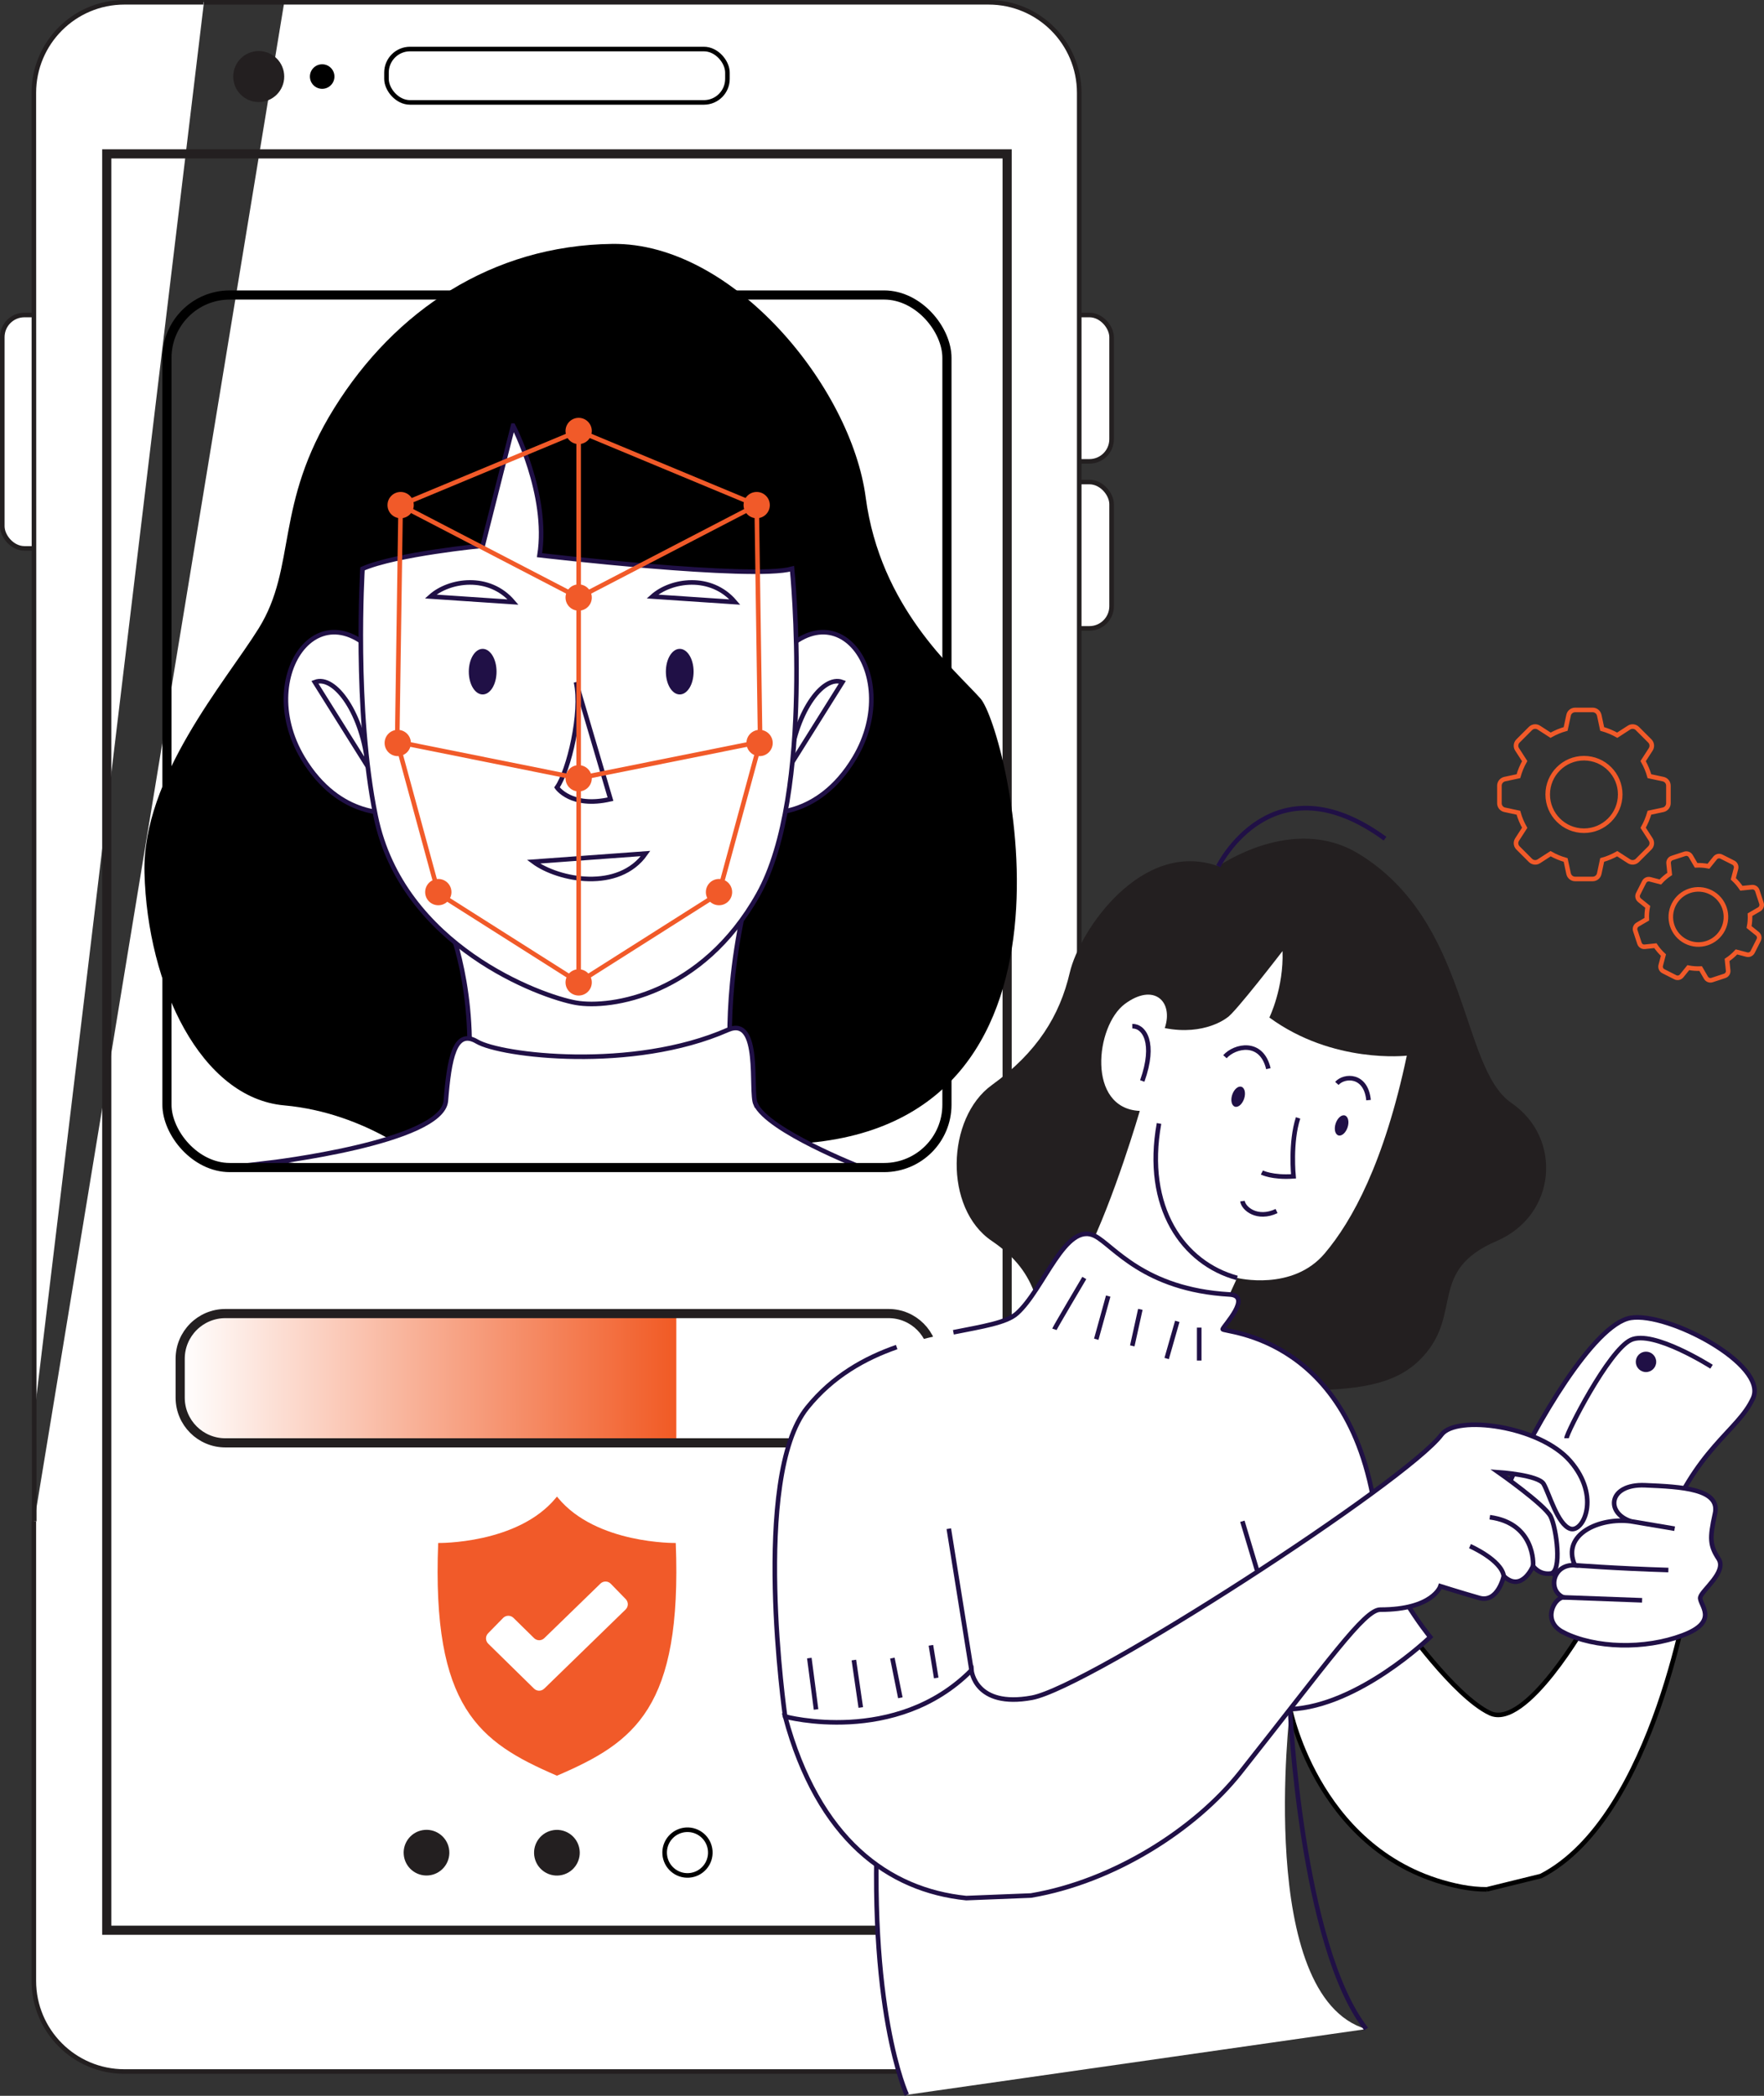
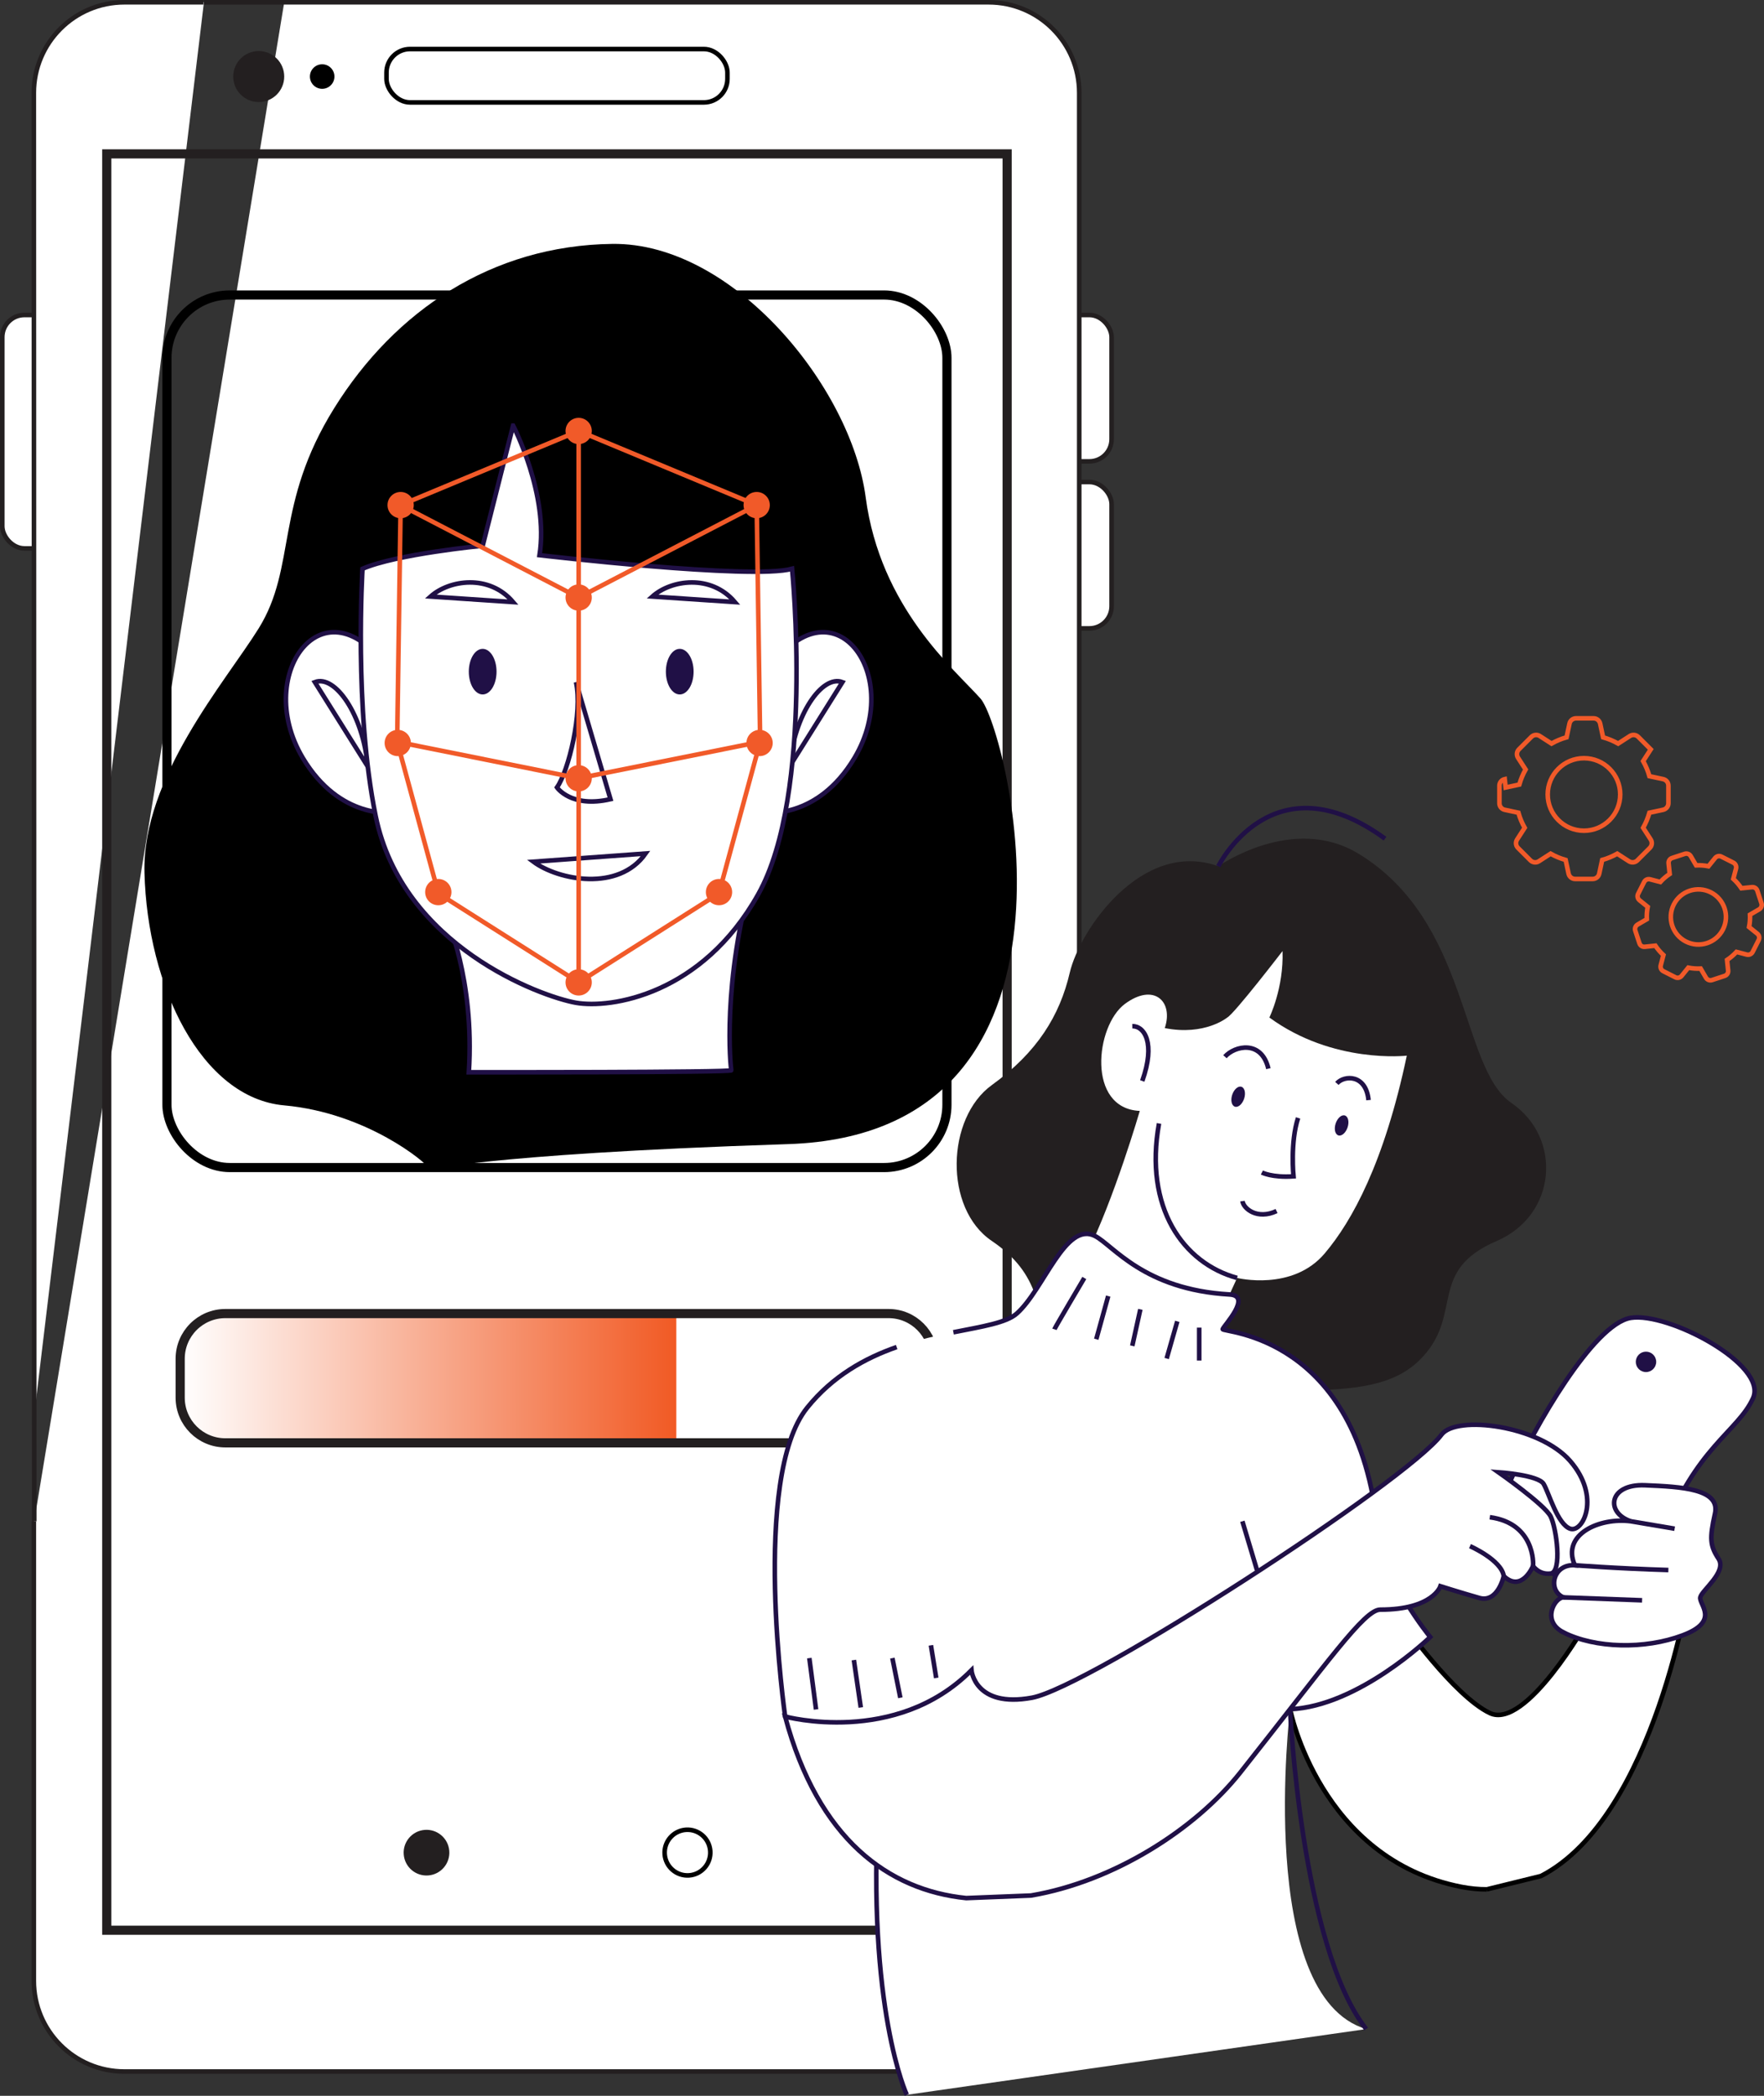
<svg xmlns="http://www.w3.org/2000/svg" id="_12" data-name="12" viewBox="0 0 385.35 457.75">
  <rect x="0" y="0" width="385.35" height="457.75" fill="#333333" stroke="none" />
  <defs>
    <style> .cls-1, .cls-2, .cls-3, .cls-4 { fill: #fff; } .cls-1, .cls-3, .cls-4, .cls-5, .cls-6, .cls-7, .cls-8, .cls-9 { stroke-miterlimit: 10; } .cls-1, .cls-6, .cls-8 { stroke: #231f20; } .cls-3, .cls-5 { stroke: #000; } .cls-4, .cls-9 { stroke: #201046; } .cls-10 { fill: #231f20; } .cls-5, .cls-6 { stroke-width: 2px; } .cls-5, .cls-6, .cls-7, .cls-8, .cls-9 { fill: none; } .cls-11 { fill: #f15a29; } .cls-12 { fill: #201046; } .cls-7 { stroke: #f15a29; } .cls-13 { fill: url(#linear-gradient); } </style>
    <linearGradient id="linear-gradient" x1="39.36" y1="301.01" x2="147.74" y2="301.01" gradientUnits="userSpaceOnUse">
      <stop offset="0" stop-color="#fff" />
      <stop offset="1" stop-color="#f15a24" />
    </linearGradient>
  </defs>
-   <path class="cls-7" d="M328.71,170.17c-.67.15-1.16.74-1.16,1.43v3.84c0,.69.48,1.29,1.16,1.43l2.99.64c.32,1.16.79,2.26,1.37,3.29l-1.66,2.57c-.37.58-.29,1.34.2,1.83l2.72,2.72c.49.49,1.25.57,1.83.2l2.57-1.66c1.03.58,2.13,1.04,3.29,1.37l.64,2.99c.15.67.74,1.16,1.43,1.16h3.84c.69,0,1.29-.48,1.43-1.16l.64-2.99c1.16-.32,2.26-.79,3.29-1.37l2.57,1.66c.58.37,1.34.29,1.83-.2l2.72-2.72c.49-.49.57-1.25.2-1.83l-1.66-2.57c.58-1.03,1.04-2.13,1.37-3.29l2.99-.64c.67-.15,1.16-.74,1.16-1.43v-3.84c0-.69-.48-1.29-1.16-1.43l-2.99-.64c-.32-1.16-.79-2.26-1.37-3.29l1.66-2.57c.37-.58.29-1.34-.2-1.83l-2.72-2.72c-.49-.49-1.25-.57-1.83-.2l-2.57,1.66c-1.03-.58-2.13-1.04-3.29-1.37l-.64-2.99c-.15-.67-.74-1.16-1.43-1.16h-3.84c-.69,0-1.29.48-1.43,1.16l-.64,2.99c-1.16.32-2.26.79-3.29,1.37l-2.57-1.66c-.58-.37-1.34-.29-1.83.2l-2.72,2.72c-.49.49-.57,1.25-.2,1.83l1.66,2.57c-.58,1.03-1.04,2.13-1.37,3.29l-2.99.64ZM346.02,165.6c4.38,0,7.92,3.55,7.92,7.92s-3.55,7.92-7.92,7.92-7.92-3.55-7.92-7.92,3.55-7.92,7.92-7.92Z" />
+   <path class="cls-7" d="M328.71,170.17c-.67.15-1.16.74-1.16,1.43v3.84c0,.69.48,1.29,1.16,1.43l2.99.64c.32,1.16.79,2.26,1.37,3.29l-1.66,2.57c-.37.58-.29,1.34.2,1.83l2.72,2.72c.49.49,1.25.57,1.83.2l2.57-1.66c1.03.58,2.13,1.04,3.29,1.37l.64,2.99c.15.67.74,1.16,1.43,1.16h3.84c.69,0,1.29-.48,1.43-1.16l.64-2.99c1.16-.32,2.26-.79,3.29-1.37l2.57,1.66c.58.37,1.34.29,1.83-.2l2.72-2.72c.49-.49.57-1.25.2-1.83l-1.66-2.57c.58-1.03,1.04-2.13,1.37-3.29l2.99-.64c.67-.15,1.16-.74,1.16-1.43v-3.84c0-.69-.48-1.29-1.16-1.43l-2.99-.64c-.32-1.16-.79-2.26-1.37-3.29l1.66-2.57l-2.72-2.72c-.49-.49-1.25-.57-1.83-.2l-2.57,1.66c-1.03-.58-2.13-1.04-3.29-1.37l-.64-2.99c-.15-.67-.74-1.16-1.43-1.16h-3.84c-.69,0-1.29.48-1.43,1.16l-.64,2.99c-1.16.32-2.26.79-3.29,1.37l-2.57-1.66c-.58-.37-1.34-.29-1.83.2l-2.72,2.72c-.49.49-.57,1.25-.2,1.83l1.66,2.57c-.58,1.03-1.04,2.13-1.37,3.29l-2.99.64ZM346.02,165.6c4.38,0,7.92,3.55,7.92,7.92s-3.55,7.92-7.92,7.92-7.92-3.55-7.92-7.92,3.55-7.92,7.92-7.92Z" />
  <path class="cls-7" d="M357.73,201.95c-.45.26-.66.81-.5,1.31l.91,2.77c.16.5.65.82,1.17.76l2.31-.24c.5.75,1.09,1.44,1.76,2.05l-.59,2.25c-.13.51.11,1.04.58,1.28l2.61,1.32c.47.24,1.04.11,1.37-.29l1.46-1.81c.9.18,1.8.24,2.7.2l1.17,2.01c.26.45.81.66,1.31.5l2.77-.91c.5-.16.82-.65.76-1.17l-.24-2.31c.75-.5,1.44-1.09,2.06-1.76l2.25.59c.51.13,1.04-.11,1.28-.58l1.32-2.61c.24-.47.11-1.04-.29-1.37l-1.81-1.46c.18-.9.24-1.8.2-2.7l2.01-1.17c.45-.26.66-.81.5-1.31l-.91-2.77c-.16-.5-.65-.82-1.17-.76l-2.31.24c-.5-.75-1.09-1.44-1.76-2.06l.59-2.25c.13-.51-.11-1.04-.58-1.28l-2.61-1.32c-.47-.24-1.04-.11-1.37.29l-1.46,1.81c-.9-.18-1.8-.24-2.7-.2l-1.17-2.01c-.26-.45-.81-.66-1.31-.5l-2.77.91c-.5.16-.82.65-.76,1.17l.24,2.31c-.75.5-1.44,1.09-2.05,1.76l-2.25-.59c-.51-.13-1.04.11-1.28.58l-1.32,2.61c-.24.47-.11,1.04.29,1.37l1.81,1.46c-.18.9-.24,1.8-.2,2.7l-2.01,1.17ZM365.64,197.56c1.5-2.97,5.12-4.16,8.09-2.66,2.97,1.5,4.16,5.12,2.66,8.09-1.5,2.97-5.12,4.16-8.09,2.66-2.97-1.5-4.16-5.12-2.66-8.09Z" />
  <path class="cls-3" d="M324.81,412.66l11.82-2.91c25.03-12.91,32.66-64.32,32.66-64.32l-22.54,8.75s-13.42,23.78-21.31,19.97c-7.89-3.8-19.11-19.78-19.11-19.78l-24.51,18.95s6.46,32.77,37.44,38.8c1.92.37,3.77.55,5.56.54Z" />
  <path class="cls-4" d="M363.14,335.53c7.19-19.38,16.55-22.87,19.82-30.16,3.27-7.3-18.51-18.84-26.71-17.53-8.2,1.31-21.2,24.17-26.06,35.06,0,0-2.98,5.66,1.6,13.82,4.57,8.16,24.17,18.2,31.36-1.19Z" />
  <path class="cls-4" d="M341.51,356.53c6.98,3.51,17.73,3.77,26.04.66,8.31-3.1,3.55-6.76,3.88-8.31.33-1.55,5.87-5.54,3.99-8.42-1.88-2.88-1.99-4.43-.78-9.86,1.22-5.43-7.31-5.87-15.29-6.2s-8.69,6-3.1,7.87c-6.75-.89-15.23,2.8-12.22,9.6-4.84-.3-6.01,5.48-2.51,7.01-2.02.13-4.76,5.25,0,7.64Z" />
  <path class="cls-12" d="M361.8,297.45c0-1.23-1-2.23-2.23-2.23s-2.23,1-2.23,2.23,1,2.23,2.23,2.23,2.23-1,2.23-2.23Z" />
-   <path class="cls-9" d="M342.21,314.13c0-1.13,9.19-19.18,14.05-21.47,4.86-2.29,17.63,5.85,17.63,5.85" />
  <g>
    <rect class="cls-1" x=".5" y="68.8" width="14.48" height="50.98" rx="4.84" ry="4.84" />
    <rect class="cls-1" x="228.35" y="68.8" width="14.48" height="31.97" rx="4.84" ry="4.84" />
    <rect class="cls-1" x="228.35" y="105.28" width="14.48" height="31.97" rx="4.84" ry="4.84" />
  </g>
  <path class="cls-2" d="M216.06,452.45c10.93,0,19.79-8.87,19.79-19.8V20.3c0-10.93-8.86-19.8-19.79-19.8H62.09L7.48,332.27v100.38c0,10.93,8.86,19.8,19.79,19.8h188.79Z" />
  <path class="cls-2" d="M27.27.5C16.34.5,7.48,9.37,7.48,20.3v288.68L44.55.5h-17.28Z" />
  <path class="cls-8" d="M44.46.5h-17.28C16.24.5,7.39,9.37,7.39,20.3l.09,311.97" />
  <path class="cls-8" d="M7.39,332.27v100.38c0,10.93,8.86,19.8,19.79,19.8h188.79c10.93,0,19.79-8.87,19.79-19.8V20.3c0-10.93-8.86-19.8-19.79-19.8H44.55" />
  <path class="cls-13" d="M147.74,315.14v-28.25H49.23c-5.45,0-9.87,4.42-9.87,9.87v8.5c0,5.45,4.42,9.87,9.87,9.87h98.51Z" />
  <path class="cls-6" d="M194.1,315.14c5.45,0,9.86-4.42,9.86-9.87v-8.5c0-5.45-4.41-9.87-9.86-9.87H49.23c-5.45,0-9.87,4.42-9.87,9.87v8.5c0,5.45,4.42,9.87,9.87,9.87h144.87Z" />
  <polyline class="cls-6" points="199.46 33.61 220.01 33.61 220.01 421.59 23.32 421.59 23.32 33.61 199.46 33.61" />
  <path class="cls-10" d="M229.28,298.56c57.24,7.09,73.01,7.08,81.57-2.26,8.74-9.53,1.04-18.78,16.13-25.26,13.01-5.59,14.46-22.4,3.2-30.13-11.26-7.73-9.06-39.74-33.48-54.49-14.35-8.67-30.55,2.78-30.55,2.78-16.64-5.97-30.28,13.88-32.46,23.25-2.18,9.36-7.09,17.37-17.03,24.55-9.93,7.18-10.53,26.92,0,34.04,10.53,7.13,10.48,14.97,12.61,27.52Z" />
  <path d="M93.55,255.02c.33.98,8.66-2.85,78.64-5.13,69.99-2.28,47.82-90.82,41.99-97.33-5.82-6.51-21.88-19.86-25.07-43.95-3.19-24.09-28.97-55.66-55.34-55.34-26.37.33-47.53,14.65-60.72,35.81-13.2,21.16-8.15,34.66-16.54,48.17-7.22,11.61-25.49,32.57-24.95,53.4.65,24.74,12.37,49.15,30.52,50.78,18.15,1.63,31.13,12.62,31.46,13.59Z" />
  <path class="cls-4" d="M97.43,200.23s6.3,13.45,4.99,33.97c0,0,57.51.06,57.34-.44s-2.09-19.31,4.77-43.07l-67.1,9.54Z" />
-   <path class="cls-4" d="M165.05,241.13c-1.23-2.72,1.31-19.42-6.06-16.18-20.79,9.14-49.58,5.63-54.8,2.54-4.87-2.89-6.06,3.79-6.79,12.93-.73,9.14-38.79,13.58-38.79,13.58l10.17.93h119.26s-20.31-7.92-22.98-13.81Z" />
  <g>
    <path class="cls-4" d="M85.8,177.47v-29.64c-14.01-22.71-30.93-1.12-19.65,17.72,8.13,13.58,19.65,11.92,19.65,11.92Z" />
    <path class="cls-4" d="M68.78,148.99l11.57,18.46c-1.03-11.38-7.15-20.15-11.57-18.46Z" />
    <path class="cls-4" d="M186.66,165.55c11.28-18.84-5.64-40.43-19.65-17.72v29.64s11.52,1.66,19.65-11.92Z" />
    <path class="cls-4" d="M172.46,167.45l11.57-18.46c-4.42-1.69-10.54,7.08-11.57,18.46Z" />
  </g>
  <path class="cls-4" d="M112.09,92.95l-6.64,26.24s-18.87,1.81-26.26,5.04c0,0-1.9,30.71,2.88,54.03,5.82,28.43,36.17,39.43,43.76,40.76,7.58,1.33,27.49-1.71,39.81-23.7,12.32-21.99,7.39-71.09,7.39-71.09-8.72,2.46-55.17-2.97-55.17-2.97,2.09-13.2-5.77-28.31-5.77-28.31Z" />
  <circle class="cls-10" cx="56.52" cy="16.72" r="5.57" />
  <path d="M73.06,16.72c0-1.48-1.2-2.68-2.68-2.68s-2.68,1.2-2.68,2.68,1.2,2.68,2.68,2.68,2.68-1.2,2.68-2.68Z" />
  <rect class="cls-3" x="84.43" y="10.71" width="74.48" height="11.66" rx="5.14" ry="5.14" />
  <path class="cls-4" d="M133.36,174.55l-7.53-25.56c1.48,6.59-1.6,19.37-4.16,23,0,0,3.09,4.57,11.69,2.56Z" />
  <path class="cls-4" d="M142.51,130.29l18.03,1.21c-5.25-6.19-13.99-4.84-18.03-1.21Z" />
  <path class="cls-4" d="M94.06,130.29l18.03,1.21c-5.25-6.19-13.99-4.84-18.03-1.21Z" />
  <path class="cls-12" d="M108.47,146.7c0-2.75-1.35-4.98-3.03-4.98s-3.03,2.23-3.03,4.98,1.35,4.98,3.03,4.98,3.03-2.23,3.03-4.98Z" />
  <path class="cls-12" d="M151.52,146.7c0-2.75-1.35-4.98-3.03-4.98s-3.03,2.23-3.03,4.98,1.35,4.98,3.03,4.98,3.03-2.23,3.03-4.98Z" />
  <path class="cls-4" d="M141.03,186.42l-24.51,1.79c5.5,4.07,18.65,6.58,24.51-1.79Z" />
-   <path class="cls-11" d="M121.67,387.83c.08-.02.15-.07.23-.09,16.75-7.23,27.13-14.72,25.72-50.73,0,0-17.37.28-25.72-9.86-.08-.09-.15-.19-.23-.28-.08.09-.16.19-.23.28-8.35,10.15-25.72,9.86-25.72,9.86-1.41,36,8.97,43.49,25.72,50.73.07.02.15.07.23.09Z" />
  <path class="cls-2" d="M118.89,368.82l17.78-17.29c.63-.61.64-1.62.03-2.25l-3.28-3.37c-.61-.63-1.62-.64-2.25-.03l-12.27,11.92c-.62.6-1.6.6-2.22,0l-4.52-4.44c-.63-.61-1.63-.6-2.25.02l-3.29,3.36c-.61.63-.6,1.63.02,2.25l10.02,9.83c.62.6,1.6.61,2.22,0Z" />
  <circle class="cls-10" cx="93.18" cy="404.65" r="4.99" transform="translate(-33.06 9.06) rotate(-4.73)" />
-   <circle class="cls-10" cx="121.67" cy="404.65" r="4.99" transform="translate(-89.71 38.78) rotate(-13.28)" />
  <circle class="cls-3" cx="150.15" cy="404.65" r="4.99" transform="translate(-28.31 11.66) rotate(-4.07)" />
  <g>
    <g>
      <polyline class="cls-7" points="126.41 214.57 95.78 195.15 86.76 162.03 87.52 110.32 126.41 94.13" />
      <polyline class="cls-7" points="126.41 94.13 165.3 110.32 166.06 162.03 157.04 195.15 126.41 214.57" />
    </g>
    <line class="cls-7" x1="126.41" y1="94.13" x2="126.41" y2="214.17" />
    <line class="cls-7" x1="86.76" y1="162.03" x2="126.41" y2="169.99" />
    <line class="cls-7" x1="166.06" y1="162.03" x2="126.41" y2="169.99" />
    <polyline class="cls-7" points="87.52 110.32 126.41 130.51 165.3 110.32" />
  </g>
  <path class="cls-2" d="M267.81,284.44l2.44-5.32s12.07,2.99,19.13-5.35c6.01-7.1,13-19.82,17.94-43.2,0,0-16.09,1.87-30.02-8.33,0,0,3.16-6.46,2.87-14.51,0,0-10.49,13.65-12.07,14.51,0,0-4.88,4.04-13.65,2.31,1.96-5.86-2.42-9.97-8.74-5.26-6.43,4.8-8.35,22.82,3.28,23.35,0,0-5.6,19.25-11.64,31.32,0,0,15.95,13.65,30.46,10.49Z" />
  <path class="cls-9" d="M270.25,279.12c-11.8-3.22-20.37-15.39-17.06-33.74" />
  <path class="cls-9" d="M247.35,224.13c2.61-.04,5.15,3.63,2.18,11.97" />
  <path class="cls-9" d="M267.59,230.8c2.15-2.41,7.99-3.72,9.49,2.61" />
  <path class="cls-9" d="M292.04,236.63c1.63-1.83,6.37-2.02,6.92,3.65" />
  <path class="cls-12" d="M294.38,246.24c.4-1.2.14-2.36-.58-2.6-.72-.24-1.62.54-2.02,1.74-.4,1.2-.14,2.36.58,2.6.72.24,1.62-.54,2.02-1.74Z" />
  <path class="cls-12" d="M271.78,239.97c.4-1.2.14-2.36-.58-2.6-.72-.24-1.62.54-2.02,1.74-.4,1.2-.14,2.36.58,2.6.72.24,1.62-.54,2.02-1.74Z" />
  <path class="cls-9" d="M275.66,256.09s2.24,1.17,6.91.84c0,0-.75-7.42,1-12.76" />
  <path class="cls-9" d="M271.42,262.34c.22,1.65,3.24,4.15,7.45,2.17" />
  <path class="cls-2" d="M268.59,282.74c-18.75-1.07-25.42-10.73-29.37-12.76-6.48-3.33-11.15,11.64-17.08,16.91-5.92,5.27-30.97,2.16-45.8,20.56-12.33,15.3-4.82,67.48-4.82,67.48,4.03,3.4,20.4,18.51,20.4,18.51-2.64,45.33,6.17,64.1,6.17,64.1l100.36-14.36c-24.18-7.18-16.64-69.86-16.64-69.86,14.99-.63,30.62-15.77,30.62-15.77,0,0-10.4-12.68-11.46-23.3-4.28-42.94-34.13-43.19-33.87-43.95.25-.76,6.51-7.28,1.49-7.57Z" />
  <path class="cls-9" d="M208.27,290.99c6.37-1.27,11.57-2.06,13.87-4.11,5.92-5.27,10.6-20.23,17.08-16.91,3.95,2.03,10.62,11.69,29.37,12.76,5.02.29-1.24,6.81-1.49,7.57-.25.76,29.59,1.01,33.87,43.95,1.06,10.62,11.46,23.3,11.46,23.3,0,0-15.63,15.14-30.62,15.77,0,0,2.41,51.68,16.64,69.86" />
  <path class="cls-9" d="M198.09,457.54s-8.81-18.76-6.17-64.1c0,0-16.37-15.11-20.4-18.51,0,0-7.51-52.19,4.82-67.48,5.59-6.93,12.62-10.81,19.54-13.23" />
  <path class="cls-4" d="M337.22,324.13c1.16,1.98,3.02,8.84,5.81,9.77,2.79.93,6.74-6.98,0-14.77-6.74-7.79-24.88-10.12-28.12-5.79-7.64,10.22-77.01,55.18-89.49,57.47-12.48,2.29-13.2-6.01-13.2-6.01-16.55,16.67-40.71,10.12-40.71,10.12,7.21,26.85,22.62,37.93,39.56,39.65l14.15-.56c18.11-3.07,35.9-14.48,45.72-26.86,19.27-24.32,27.09-35.58,30.58-35.58,11.52,0,13.14-5.12,13.14-5.12,0,0,4.42,1.4,8.49,2.56,4.07,1.16,5.35-4.77,5.35-4.77,3.95,3.72,6.4-2.21,6.4-2.21,0,0,1.28,1.98,3.84,1.65,2.56-.32,1.28-9.91,0-12.47s-11.4-9.65-11.4-9.65c0,0,8.72.58,9.88,2.56Z" />
  <path class="cls-9" d="M266.15,189.2s11.82-23.99,36.41-6.02" />
  <g>
    <path class="cls-9" d="M334.9,342.04c.07-.46.41-9.33-9.45-10.66" />
    <path class="cls-9" d="M321.12,337.7s6.89,3.02,7.38,6.55" />
    <line class="cls-9" x1="356.24" y1="332.27" x2="365.83" y2="333.89" />
    <path class="cls-9" d="M344.02,341.87s8.56.68,20.44,1.05" />
    <line class="cls-9" x1="341.51" y1="348.89" x2="358.72" y2="349.53" />
    <g>
      <g>
        <path class="cls-9" d="M230.34,290.34c.15-.44,6.53-11.21,6.53-11.21" />
        <line class="cls-9" x1="242.09" y1="283.08" x2="239.48" y2="292.51" />
        <line class="cls-9" x1="249.11" y1="285.98" x2="247.35" y2="293.96" />
        <line class="cls-9" x1="257.18" y1="288.6" x2="254.86" y2="296.72" />
        <line class="cls-9" x1="261.97" y1="289.97" x2="261.97" y2="297.16" />
      </g>
      <line class="cls-9" x1="178.27" y1="373.37" x2="176.8" y2="362.15" />
      <line class="cls-9" x1="186.53" y1="362.58" x2="188.04" y2="372.94" />
      <line class="cls-9" x1="194.94" y1="362.15" x2="196.68" y2="370.82" />
      <line class="cls-9" x1="203.36" y1="359.36" x2="204.52" y2="366.49" />
-       <line class="cls-9" x1="207.27" y1="333.89" x2="212.23" y2="364.81" />
      <line class="cls-9" x1="274.59" y1="342.92" x2="271.4" y2="332.27" />
    </g>
  </g>
  <rect class="cls-5" x="36.47" y="64.43" width="170.39" height="190.58" rx="13.73" ry="13.73" />
  <g>
    <path class="cls-11" d="M89.76,162.28c0-1.58-1.28-2.87-2.87-2.87s-2.87,1.28-2.87,2.87,1.28,2.87,2.87,2.87,2.87-1.28,2.87-2.87Z" />
    <circle class="cls-11" cx="165.93" cy="162.28" r="2.87" />
    <g>
      <path class="cls-11" d="M168.17,110.32c0-1.58-1.28-2.87-2.87-2.87s-2.87,1.28-2.87,2.87,1.28,2.87,2.87,2.87,2.87-1.28,2.87-2.87Z" />
      <circle class="cls-11" cx="87.52" cy="110.32" r="2.87" />
    </g>
    <path class="cls-11" d="M159.94,194.85c0-1.58-1.28-2.87-2.87-2.87s-2.87,1.28-2.87,2.87,1.28,2.87,2.87,2.87,2.87-1.28,2.87-2.87Z" />
    <circle class="cls-11" cx="126.41" cy="214.57" r="2.87" />
    <circle class="cls-11" cx="126.41" cy="169.99" r="2.87" />
    <path class="cls-11" d="M129.28,130.51c0-1.58-1.28-2.87-2.87-2.87s-2.87,1.28-2.87,2.87,1.28,2.87,2.87,2.87,2.87-1.28,2.87-2.87Z" />
    <circle class="cls-11" cx="126.41" cy="94.13" r="2.87" />
    <path class="cls-11" d="M98.62,194.85c0-1.58-1.28-2.87-2.87-2.87s-2.87,1.28-2.87,2.87,1.28,2.87,2.87,2.87,2.87-1.28,2.87-2.87Z" />
  </g>
</svg>